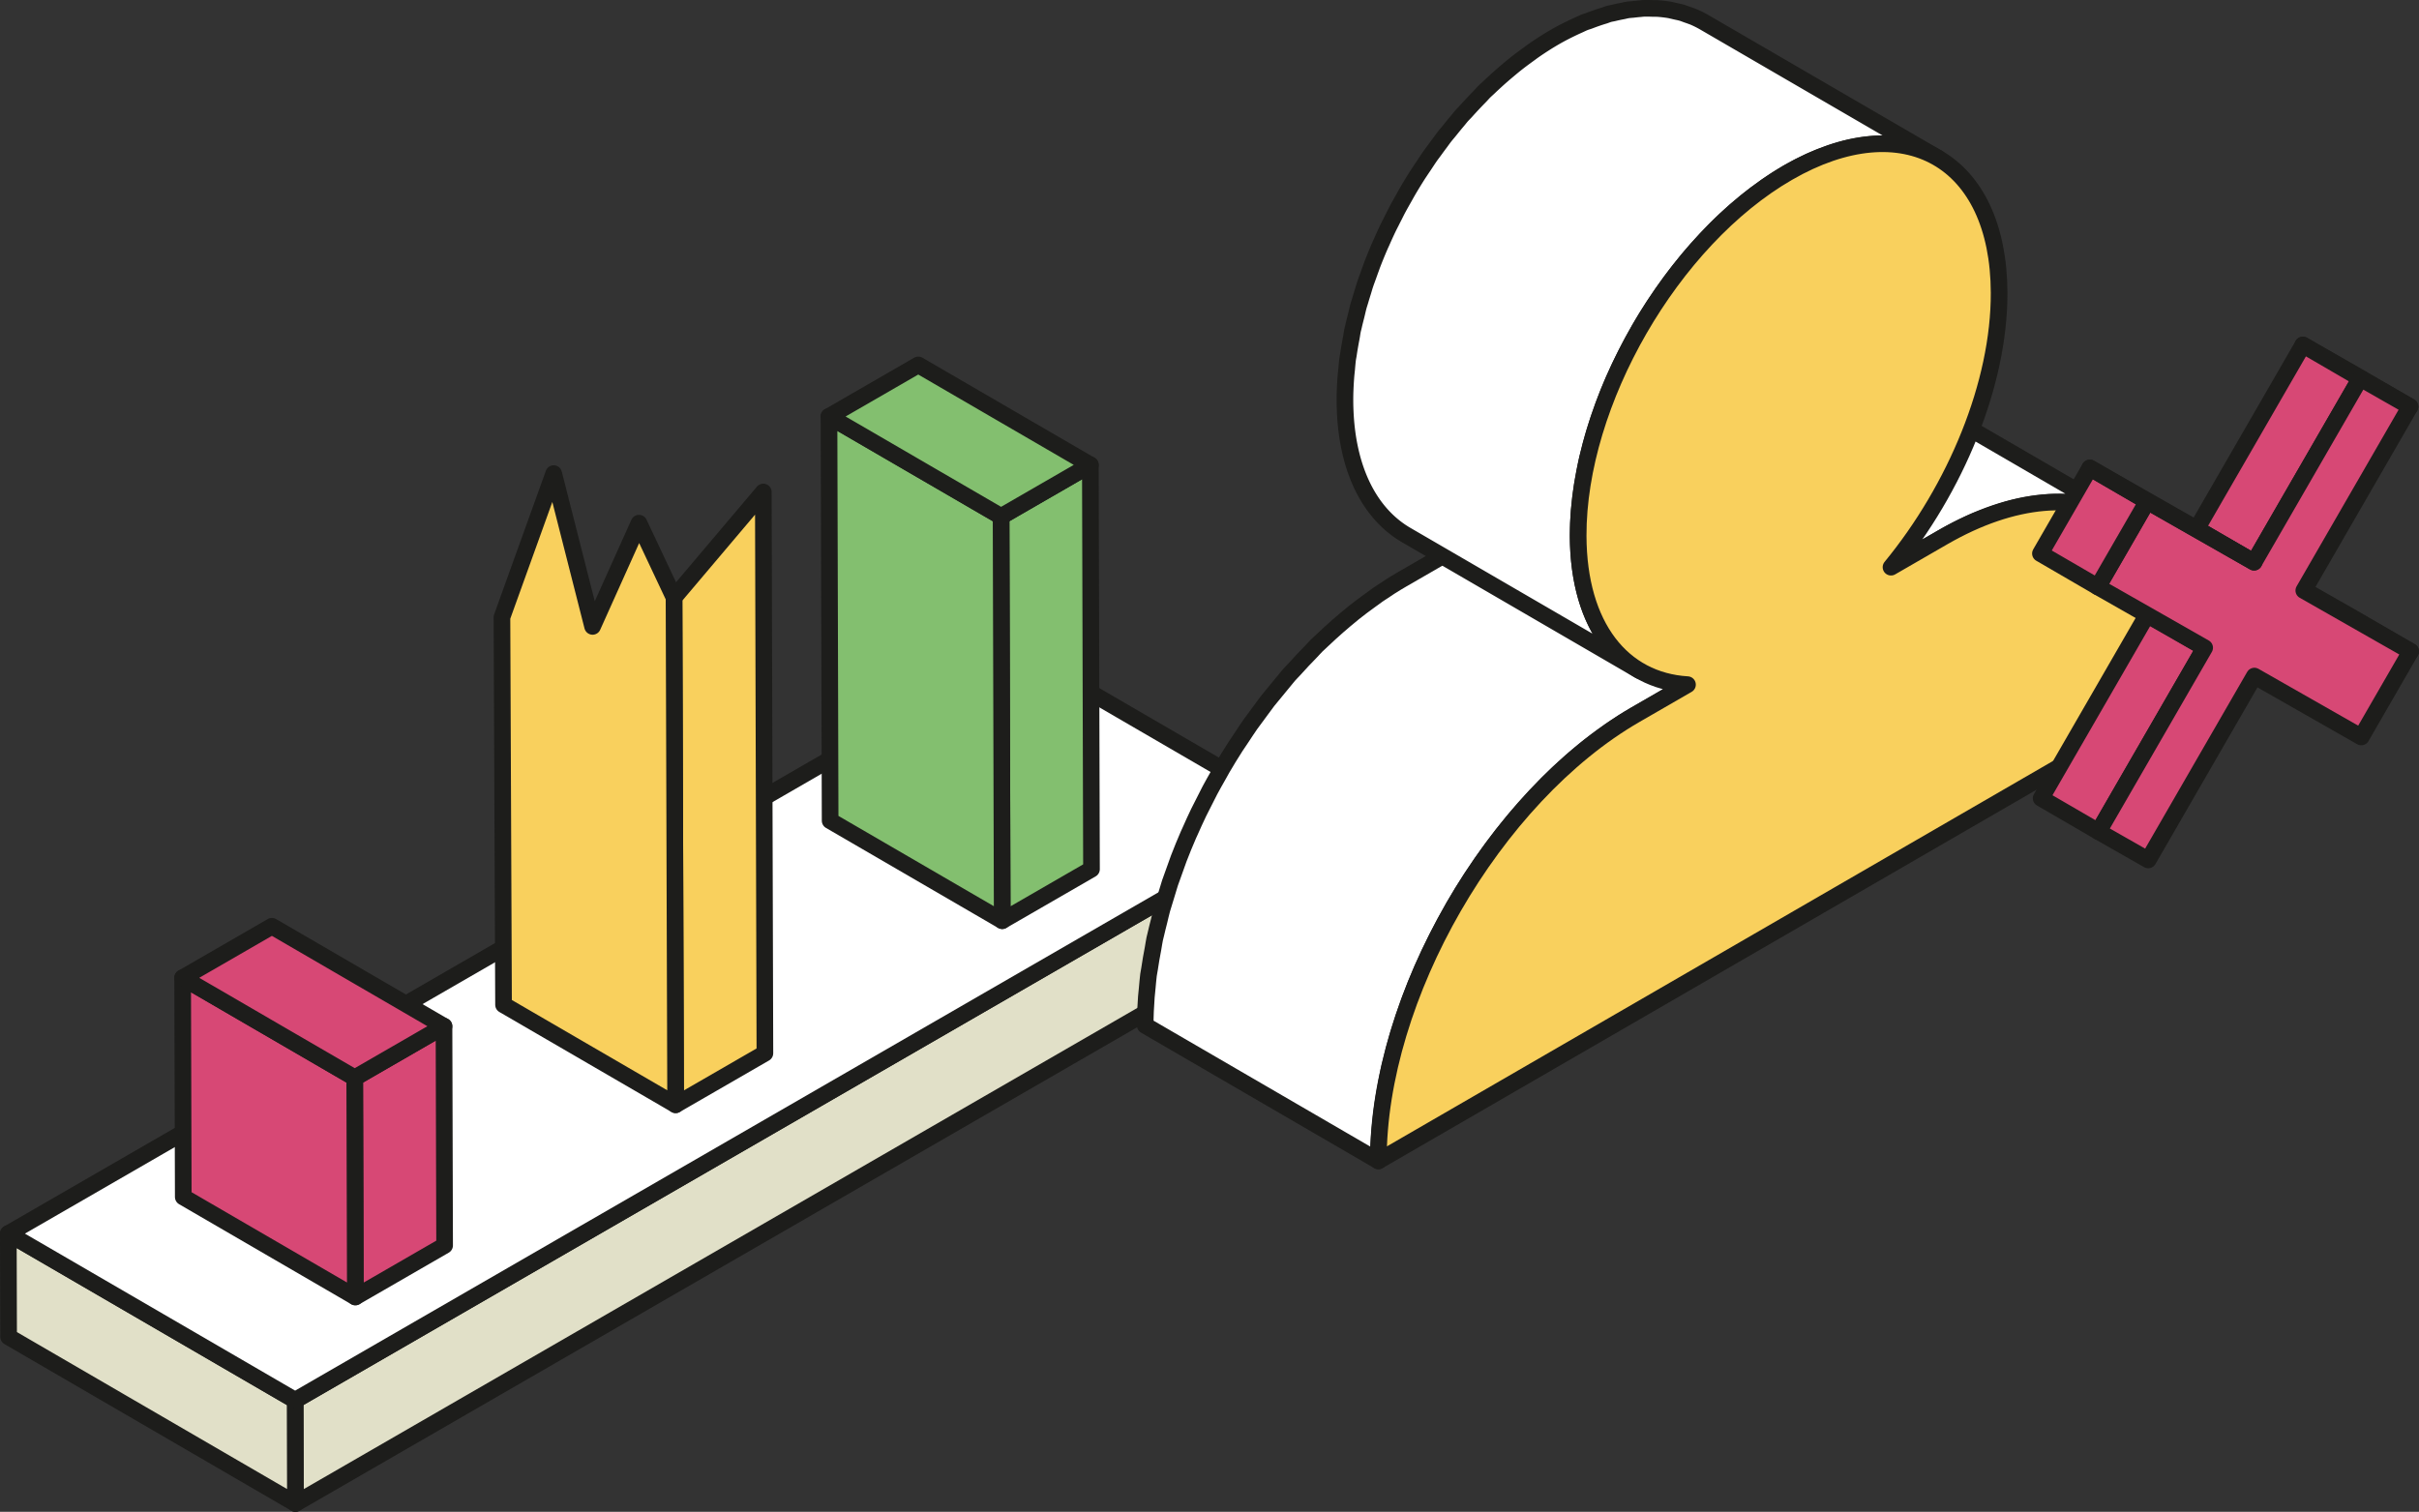
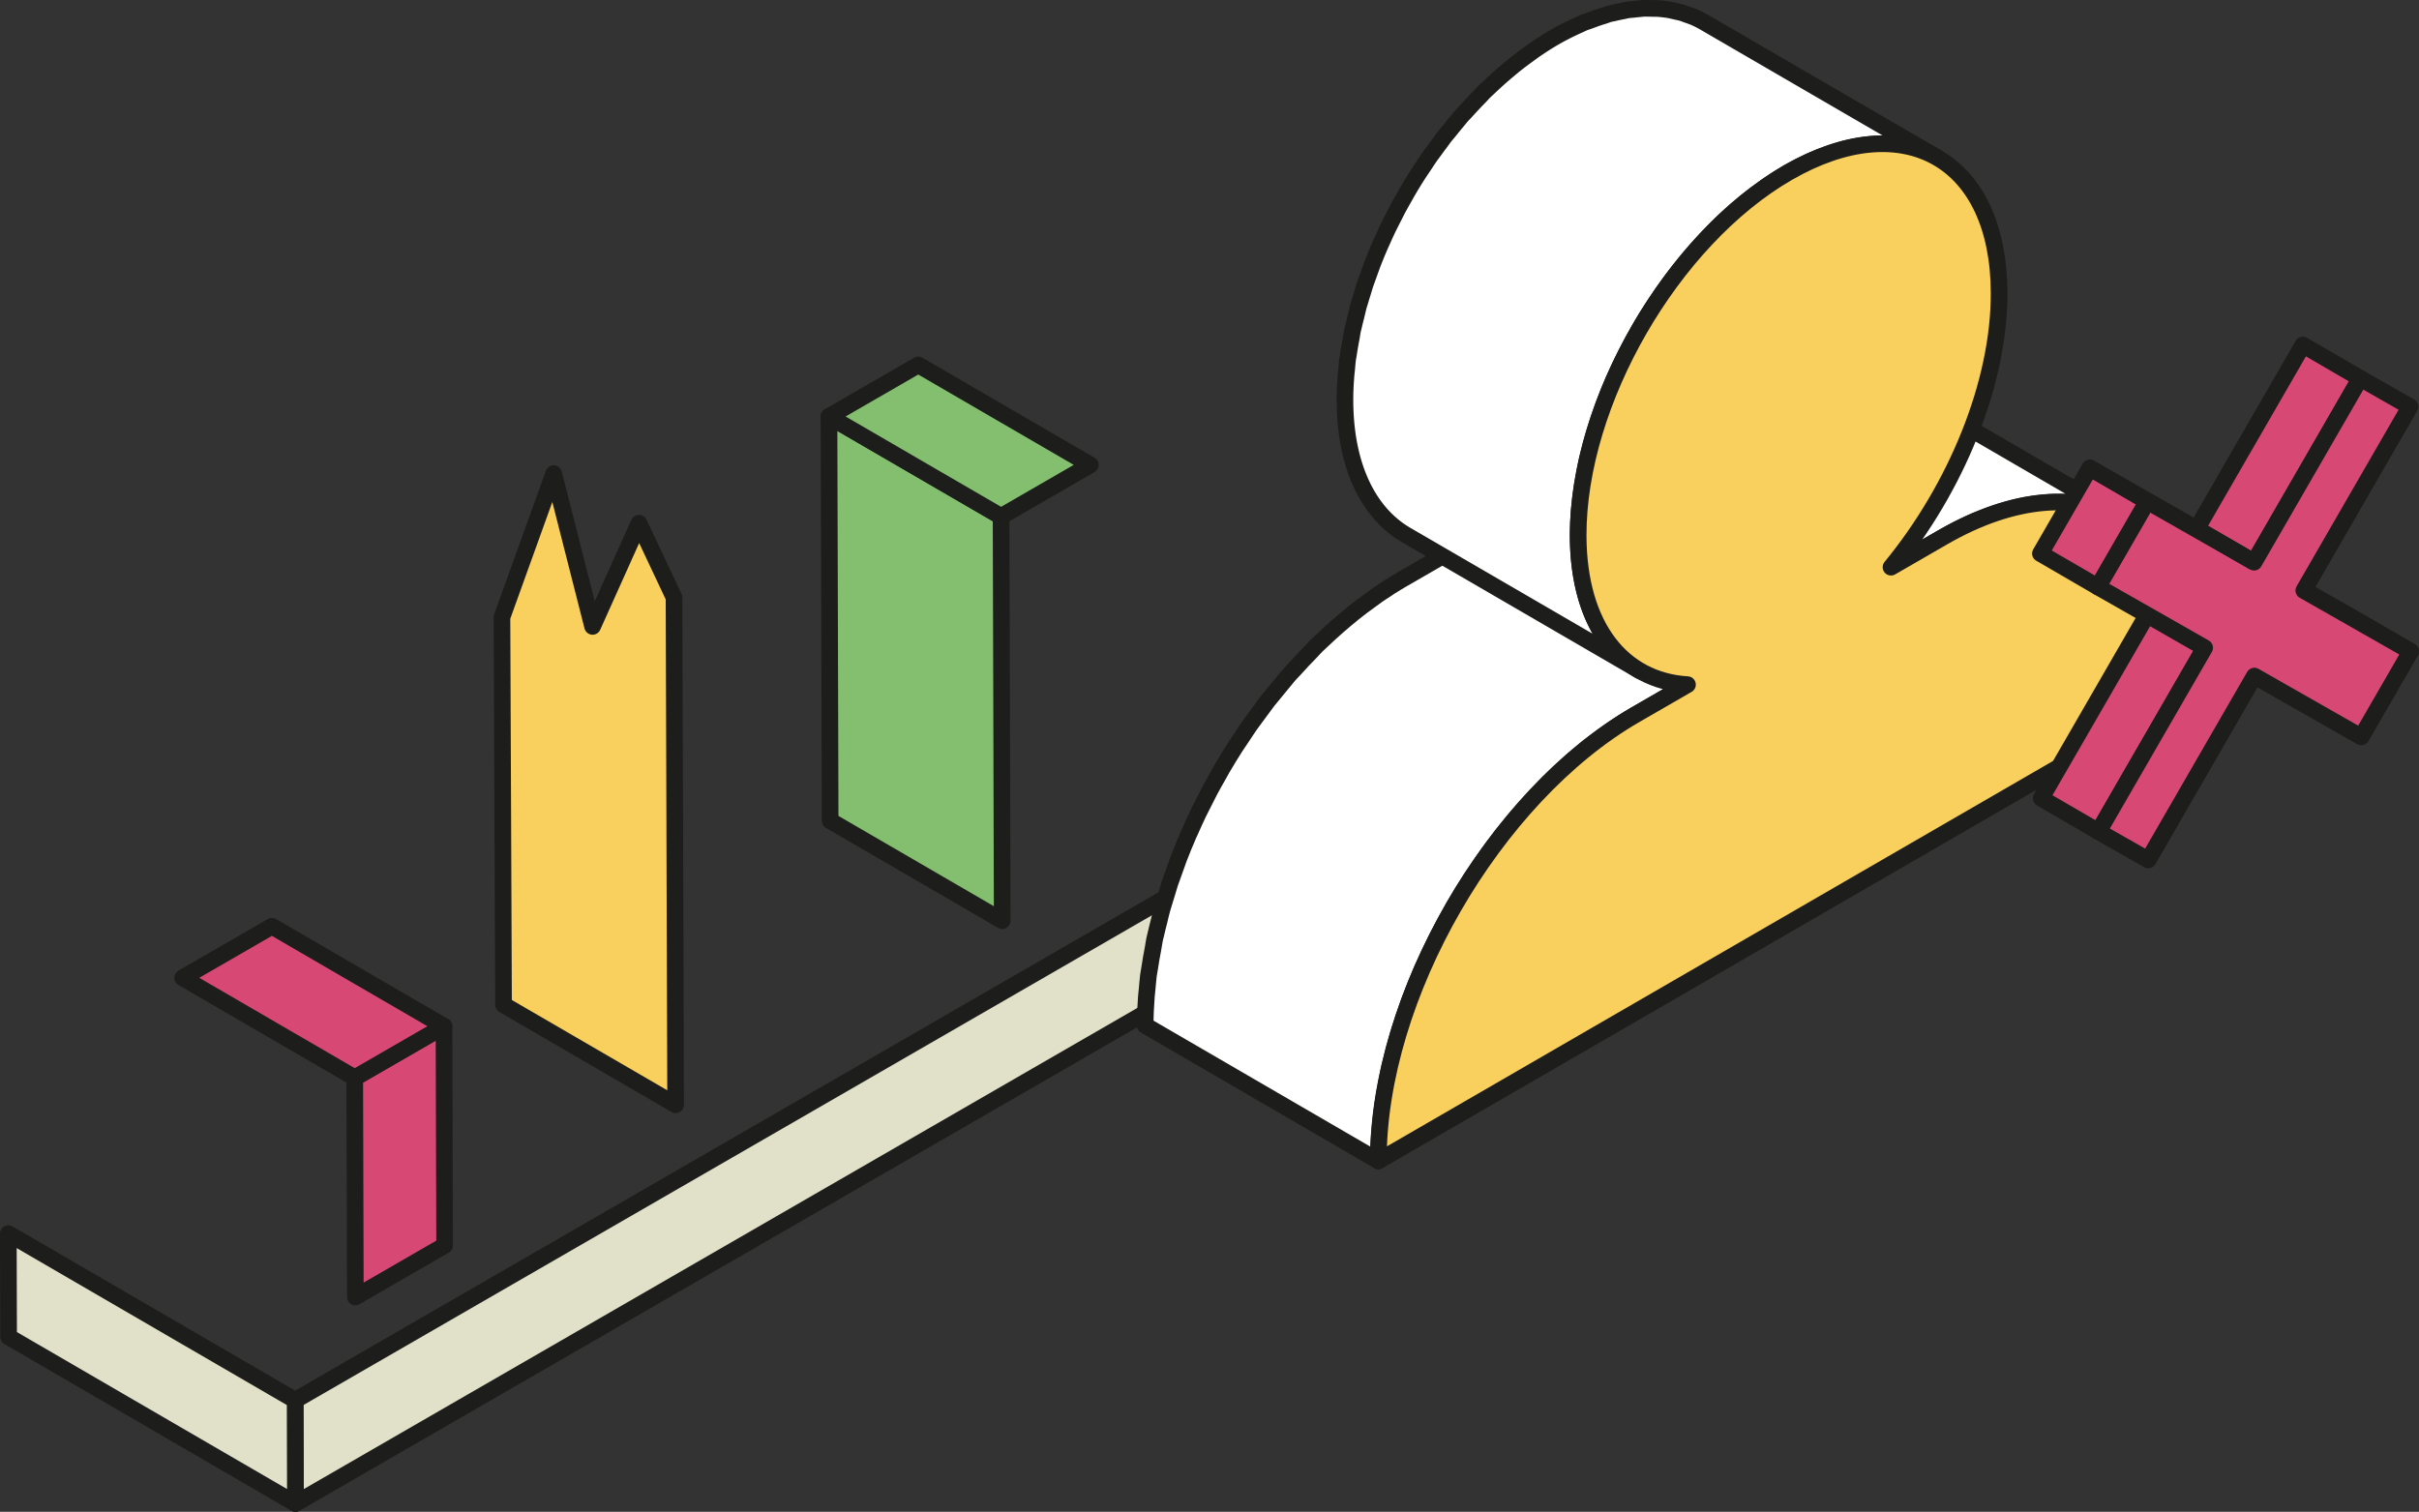
<svg xmlns="http://www.w3.org/2000/svg" width="871.957" height="545.086" viewBox="0 0 871.957 545.086">
  <rect x="0" y="0" width="871.957" height="545.086" fill="#333333" stroke="none" />
  <defs>
    <style>.a{isolation:isolate;}.b{fill:#e1e0c8;}.b,.c,.d,.e,.f{stroke:#1d1d1b;stroke-linejoin:round;stroke-width:6px;}.c{fill:#fff;}.d{fill:#d74875;}.e{fill:#f9d05d;}.f{fill:#83bf6f;}</style>
  </defs>
  <g transform="translate(-137.852 -2107.212)">
    <g transform="translate(140.852 2341.8)">
      <g class="a">
        <g transform="translate(103.383 60.08)">
          <path class="b" d="M540.14,2209.629l.106,37.234L176.2,2457.047l-.106-37.235Z" transform="translate(-176.091 -2209.629)" />
        </g>
        <g transform="translate(0 210.183)">
          <path class="b" d="M244.34,2358.109l-103.383-60.08-.106-37.235,103.383,60.08Z" transform="translate(-140.852 -2260.794)" />
        </g>
-         <path class="c" d="M244.234,2459.412l-103.383-60.08L504.9,2189.149l103.383,60.08Z" transform="translate(-140.852 -2189.149)" />
      </g>
    </g>
    <g transform="translate(203.687 2441.173)">
      <g class="a">
        <g transform="translate(62.03 36.048)">
          <path class="d" d="M215.593,2235.31l.224,79.031-32.179,18.579-.224-79.032Z" transform="translate(-183.414 -2235.31)" />
        </g>
        <g transform="translate(0 18.578)">
-           <path class="d" d="M224.524,2344.435l-62.03-36.048-.224-79.031L224.3,2265.4Z" transform="translate(-162.27 -2229.355)" />
-         </g>
+           </g>
        <path class="d" d="M224.3,2277.648,162.27,2241.6l32.179-18.579,62.03,36.048Z" transform="translate(-162.27 -2223.022)" />
      </g>
    </g>
    <g transform="translate(380.817 2284.599)">
-       <path class="e" d="M254.827,2169.651l.574,202.358-32.179,18.579-.574-182.895Z" transform="translate(-222.648 -2169.651)" />
-     </g>
+       </g>
    <g transform="translate(318.787 2277.97)">
      <path class="e" d="M264.107,2394.958l-62.03-36.048-.574-139.719,18.654-51.8,14.016,55.09L250.9,2185.26l12.629,26.8Z" transform="translate(-201.504 -2167.392)" />
    </g>
    <g transform="translate(436.672 2238.784)">
      <g class="a">
        <g transform="translate(62.03 36.048)">
-           <path class="f" d="M295.01,2166.322l.413,145.753-32.179,18.579-.413-145.753Z" transform="translate(-262.831 -2166.322)" />
-         </g>
+           </g>
        <g transform="translate(0 18.579)">
          <path class="f" d="M304.13,2342.168,242.1,2306.12l-.413-145.752,62.03,36.047Z" transform="translate(-241.687 -2160.368)" />
        </g>
        <path class="f" d="M303.717,2208.662l-62.03-36.047,32.179-18.58,62.03,36.048Z" transform="translate(-241.687 -2154.035)" />
      </g>
    </g>
    <g transform="translate(550.643 2110.207)">
      <path class="c" d="M457,2210.333c1.543-.684,3.051-1.241,4.574-1.825,2.194-.848,4.365-1.6,6.5-2.244,1.4-.417,2.8-.828,4.169-1.159q1.91-.458,3.784-.808c1.669-.313,3.324-.569,4.955-.75.924-.1,1.854-.214,2.766-.279a58.73,58.73,0,0,1,6.108-.105c.4.015.818-.015,1.22.008a51.769,51.769,0,0,1,6.874.881c.575.111,1.13.261,1.7.39a47.827,47.827,0,0,1,5.078,1.473c.528.185,1.062.352,1.581.557a44.992,44.992,0,0,1,6.108,2.907l-84.056-48.849c-.17-.1-.34-.2-.513-.294a44.37,44.37,0,0,0-4.7-2.3c-.29-.123-.6-.2-.9-.316-.516-.206-1.053-.373-1.584-.557-.819-.291-1.619-.625-2.461-.872s-1.743-.4-2.617-.6c-.563-.132-1.118-.279-1.693-.39-.317-.062-.622-.162-.939-.217a51.675,51.675,0,0,0-5.641-.66c-.1-.006-.2,0-.293,0-.4-.023-.821.006-1.22-.008-1.537-.056-3.072-.109-4.656-.039-.472.021-.974.112-1.455.144-.912.064-1.839.176-2.769.278-.9.1-1.784.129-2.708.273-.731.112-1.5.34-2.244.479q-1.875.352-3.781.807c-.719.173-1.405.258-2.127.455-.669.182-1.37.5-2.048.7-2.139.643-4.3,1.4-6.5,2.244-.789.3-1.546.476-2.347.807-.733.308-1.487.689-2.227,1.018q-1.065.476-2.144.98c-2.8,1.324-5.624,2.749-8.493,4.4l-18.784,10.843,84.056,48.85,18.787-10.843c2.866-1.655,5.691-3.081,8.5-4.4C455.574,2210.975,456.29,2210.649,457,2210.333Z" transform="translate(-158.74 -2025.058)" />
      <path class="c" d="M366.141,2376.953c.352-2.465.8-4.946,1.276-7.431.323-1.7.616-3.395,1-5.1.358-1.593.775-3.192,1.173-4.791.557-2.212,1.127-4.424,1.769-6.636.378-1.287.778-2.576,1.182-3.864q1.171-3.728,2.491-7.44c.373-1.039.73-2.075,1.118-3.11,1.291-3.433,2.649-6.856,4.128-10.25.153-.355.326-.707.484-1.059,1.355-3.072,2.8-6.117,4.3-9.141.472-.942.945-1.878,1.426-2.814q2.143-4.159,4.453-8.238c.337-.6.66-1.208,1.006-1.8q2.812-4.858,5.865-9.561c.569-.879,1.165-1.736,1.748-2.607q2.271-3.41,4.659-6.724,1.285-1.787,2.605-3.536c1.373-1.824,2.778-3.611,4.2-5.381,1.194-1.49,2.4-2.969,3.626-4.415,1.179-1.388,2.388-2.734,3.594-4.084q3.019-3.37,6.149-6.55c1.3-1.317,2.588-2.646,3.908-3.914,1.024-.983,2.059-1.94,3.1-2.89q2.6-2.377,5.263-4.606c1.044-.879,2.089-1.762,3.148-2.611,1.919-1.531,3.864-2.974,5.821-4.392.936-.674,1.86-1.384,2.8-2.032,2.9-2,5.841-3.887,8.813-5.6l18.784-10.842-84.056-48.85-18.785,10.843c-2.972,1.716-5.908,3.609-8.813,5.6-.942.648-1.866,1.361-2.8,2.039-1.957,1.411-3.9,2.854-5.812,4.383-1.065.851-2.109,1.734-3.163,2.617-1.769,1.49-3.523,3.019-5.254,4.6-1.041.951-2.074,1.907-3.1,2.889-.622.593-1.261,1.142-1.872,1.746-.7.689-1.347,1.463-2.036,2.168q-3.133,3.186-6.149,6.551c-.637.709-1.317,1.347-1.942,2.068-.566.652-1.094,1.353-1.652,2.015-1.232,1.449-2.435,2.928-3.635,4.421-.745.933-1.534,1.816-2.268,2.763-.654.848-1.273,1.743-1.922,2.6-.88,1.173-1.751,2.349-2.614,3.547-.554.769-1.135,1.5-1.684,2.282-1.018,1.449-1.98,2.948-2.963,4.427-.584.877-1.188,1.739-1.76,2.628-.223.34-.461.669-.678,1.012q-2.5,3.9-4.838,7.912c-.12.206-.229.42-.349.628-.343.6-.666,1.208-1.009,1.812-1.024,1.808-2.056,3.609-3.03,5.442-.49.915-.933,1.852-1.405,2.772-.487.948-.968,1.889-1.44,2.843-.39.784-.81,1.558-1.188,2.347-1.08,2.23-2.089,4.483-3.086,6.739-.164.372-.346.736-.51,1.109-.038.094-.085.185-.123.276q-1.813,4.181-3.435,8.4c-.2.516-.367,1.038-.56,1.558-.387,1.041-.748,2.083-1.121,3.127-.493,1.382-1.027,2.761-1.487,4.145-.364,1.095-.66,2.192-1,3.286-.4,1.288-.8,2.572-1.179,3.864-.232.792-.5,1.584-.725,2.379-.4,1.421-.689,2.837-1.044,4.257-.4,1.6-.821,3.195-1.176,4.79-.12.558-.293,1.115-.408,1.67-.246,1.15-.37,2.283-.59,3.43-.475,2.484-.921,4.963-1.273,7.431-.1.689-.27,1.388-.358,2.074-.2,1.552-.3,3.083-.455,4.624-.109,1.1-.241,2.206-.323,3.3-.261,3.447-.42,6.867-.411,10.238l0,.063,84.056,48.849c-.009-3.394.156-6.838.414-10.306.082-1.089.214-2.189.323-3.283Q365.654,2380.321,366.141,2376.953Z" transform="translate(-280.536 -1981.673)" />
      <path class="c" d="M434.7,2115.3c-.141-.08-.276-.159-.417-.238a35.912,35.912,0,0,0-3.808-1.86c-.243-.1-.5-.17-.748-.264-.422-.167-.86-.305-1.291-.455-.654-.231-1.291-.5-1.968-.695-.713-.208-1.461-.338-2.2-.508-.446-.1-.883-.22-1.338-.308-.249-.048-.478-.123-.722-.167a42.315,42.315,0,0,0-4.586-.534c-.1-.008-.2,0-.3,0-.37-.021-.754,0-1.127-.009-1.188-.039-2.37-.085-3.6-.029-.411.017-.842.1-1.256.124-.754.052-1.52.143-2.282.231-.713.08-1.4.1-2.121.211-.622.1-1.273.288-1.9.405-1.027.194-2.06.41-3.1.666-.566.136-1.106.2-1.678.358-.555.149-1.141.42-1.7.586-1.763.525-3.544,1.147-5.351,1.842-.637.247-1.247.384-1.886.651-.622.258-1.259.581-1.883.86-.6.267-1.194.537-1.8.821-2.3,1.085-4.615,2.256-6.962,3.614-2.444,1.409-4.849,2.961-7.229,4.594-.777.532-1.531,1.115-2.3,1.667-1.6,1.156-3.192,2.335-4.758,3.588-.877.7-1.74,1.429-2.605,2.156-1.44,1.208-2.866,2.447-4.271,3.729-.865.79-1.722,1.584-2.573,2.4-.528.505-1.077.974-1.6,1.487-.554.549-1.065,1.167-1.616,1.726q-2.574,2.623-5.055,5.389c-.528.586-1.091,1.118-1.614,1.716-.434.5-.842,1.041-1.273,1.552-1,1.179-1.98,2.382-2.954,3.6-.637.788-1.3,1.54-1.925,2.346-.513.657-.991,1.353-1.49,2.022q-1.065,1.411-2.106,2.851c-.475.664-.98,1.3-1.455,1.971-.792,1.132-1.54,2.3-2.309,3.453-.49.73-.986,1.449-1.467,2.186-.2.311-.414.607-.616.918q-2.02,3.163-3.916,6.417c-.085.143-.159.29-.244.434-.252.437-.487.883-.739,1.322-.871,1.538-1.749,3.072-2.576,4.633-.384.718-.733,1.452-1.106,2.177q-.59,1.148-1.165,2.3c-.329.661-.681,1.312-1,1.975-.854,1.767-1.652,3.55-2.444,5.336-.144.332-.308.654-.452.983-.035.088-.082.176-.117.263q-1.47,3.384-2.781,6.8c-.164.419-.3.838-.452,1.257-.314.828-.6,1.661-.9,2.492-.4,1.139-.842,2.271-1.22,3.412-.3.886-.537,1.778-.816,2.667-.326,1.041-.648,2.079-.953,3.118-.188.648-.411,1.3-.593,1.941-.323,1.162-.56,2.321-.851,3.483-.326,1.291-.663,2.576-.948,3.863-.1.452-.235.907-.334,1.358-.2.936-.3,1.857-.481,2.79-.384,2.025-.748,4.041-1.036,6.046-.082.559-.217,1.122-.288,1.678-.167,1.268-.249,2.518-.37,3.773-.088.895-.2,1.792-.264,2.68-.211,2.82-.343,5.622-.337,8.385.07,23.9,8.522,40.706,22.138,48.617l84.056,48.849c-13.615-7.913-22.067-24.717-22.138-48.617-.006-2.761.129-5.565.337-8.384.068-.89.176-1.788.264-2.682q.264-2.71.657-5.45c.29-2.01.651-4.028,1.042-6.052.264-1.378.5-2.751.807-4.134.291-1.294.628-2.59.956-3.89.452-1.8.915-3.6,1.44-5.4.3-1.042.625-2.081.953-3.122q.955-3.041,2.039-6.078c.293-.831.581-1.664.892-2.491,1.05-2.793,2.156-5.575,3.359-8.335.135-.313.287-.622.428-.936q1.641-3.709,3.465-7.357c.381-.766.769-1.526,1.159-2.288q1.765-3.424,3.673-6.786c.255-.449.5-.91.757-1.359q2.288-3.943,4.77-7.757c.478-.739.977-1.46,1.467-2.194q1.835-2.746,3.764-5.417,1.039-1.442,2.1-2.854c1.118-1.484,2.262-2.931,3.421-4.368.971-1.212,1.948-2.42,2.948-3.6.948-1.112,1.919-2.188,2.887-3.269q2.486-2.771,5.058-5.389c1.065-1.082,2.127-2.17,3.218-3.214q1.272-1.215,2.567-2.391,2.112-1.928,4.283-3.741c.86-.724,1.722-1.454,2.6-2.149,1.57-1.25,3.16-2.433,4.764-3.589.763-.551,1.52-1.135,2.294-1.666,2.382-1.635,4.791-3.186,7.229-4.594,2.353-1.359,4.667-2.529,6.965-3.615.6-.285,1.2-.555,1.792-.818,1.273-.567,2.52-1.03,3.77-1.514,1.807-.7,3.591-1.314,5.351-1.842,1.132-.34,2.262-.675,3.377-.945,1.044-.255,2.077-.473,3.107-.663,1.355-.255,2.7-.47,4.019-.619.763-.088,1.531-.179,2.285-.229a46.555,46.555,0,0,1,4.858-.1c.367.012.751-.012,1.121.009a42.231,42.231,0,0,1,5.606.7c.455.087.892.2,1.341.308a38.245,38.245,0,0,1,4.166,1.2c.428.149.868.287,1.288.455a36.328,36.328,0,0,1,4.973,2.361Z" transform="translate(-233.066 -2110.207)" />
      <g transform="translate(84.056 48.826)">
        <path class="e" d="M456.806,2137.27c41.931-24.209,76-4.794,76.138,43.331.094,32.842-15.66,70.567-38.971,98.924l18.782-10.843c51.123-29.513,93.089-5.6,93.253,53.141L309.188,2493.6c-.167-59.149,41.526-131.368,92.646-160.881l18.784-10.842c-23.4-1.394-39.315-20.833-39.408-53.672C381.073,2220.082,414.925,2161.45,456.806,2137.27Z" transform="translate(-309.188 -2126.85)" />
      </g>
    </g>
    <g transform="translate(873.348 2231.597)">
      <g class="a" transform="translate(0)">
        <g transform="translate(74.261 76.507)">
          <path class="d" d="M436.525,2189.679l-20.677-12.016,38.523,21.953,20.677,12.016Z" transform="translate(-415.849 -2177.664)" />
        </g>
        <g transform="translate(0.25 97.141)">
          <path class="d" d="M411.3,2263l-20.677-12.015,38.273-66.292,20.677,12.016Z" transform="translate(-390.621 -2184.697)" />
        </g>
        <g transform="translate(94.607)">
-           <path class="d" d="M443.46,2163.6l-20.676-12.016,17.927,10.217,20.677,12.016Z" transform="translate(-422.784 -2151.584)" />
-         </g>
+           </g>
        <g transform="translate(56.334)">
          <path class="d" d="M430.414,2229.892l-20.677-12.016,38.273-66.292,20.676,12.016Z" transform="translate(-409.738 -2151.584)" />
        </g>
        <g transform="translate(20.677 12.016)">
          <path class="d" d="M492.19,2155.681l17.927,10.216-38.273,66.291,38.523,21.952-17.811,30.851-38.523-21.954-38.272,66.291-17.928-10.216,38.273-66.291-38.523-21.953,17.812-30.85,38.522,21.954Z" transform="translate(-397.583 -2155.681)" />
        </g>
        <g transform="translate(0 44.338)">
          <path class="d" d="M411.212,2209.564l-20.677-12.016,17.812-30.85,20.677,12.016Z" transform="translate(-390.535 -2166.698)" />
        </g>
        <g transform="translate(17.812 44.338)">
-           <path class="d" d="M417.283,2178.714,396.607,2166.7l38.522,21.953,20.677,12.017Z" transform="translate(-396.607 -2166.698)" />
+           <path class="d" d="M417.283,2178.714,396.607,2166.7l38.522,21.953,20.677,12.017" transform="translate(-396.607 -2166.698)" />
        </g>
      </g>
    </g>
  </g>
</svg>